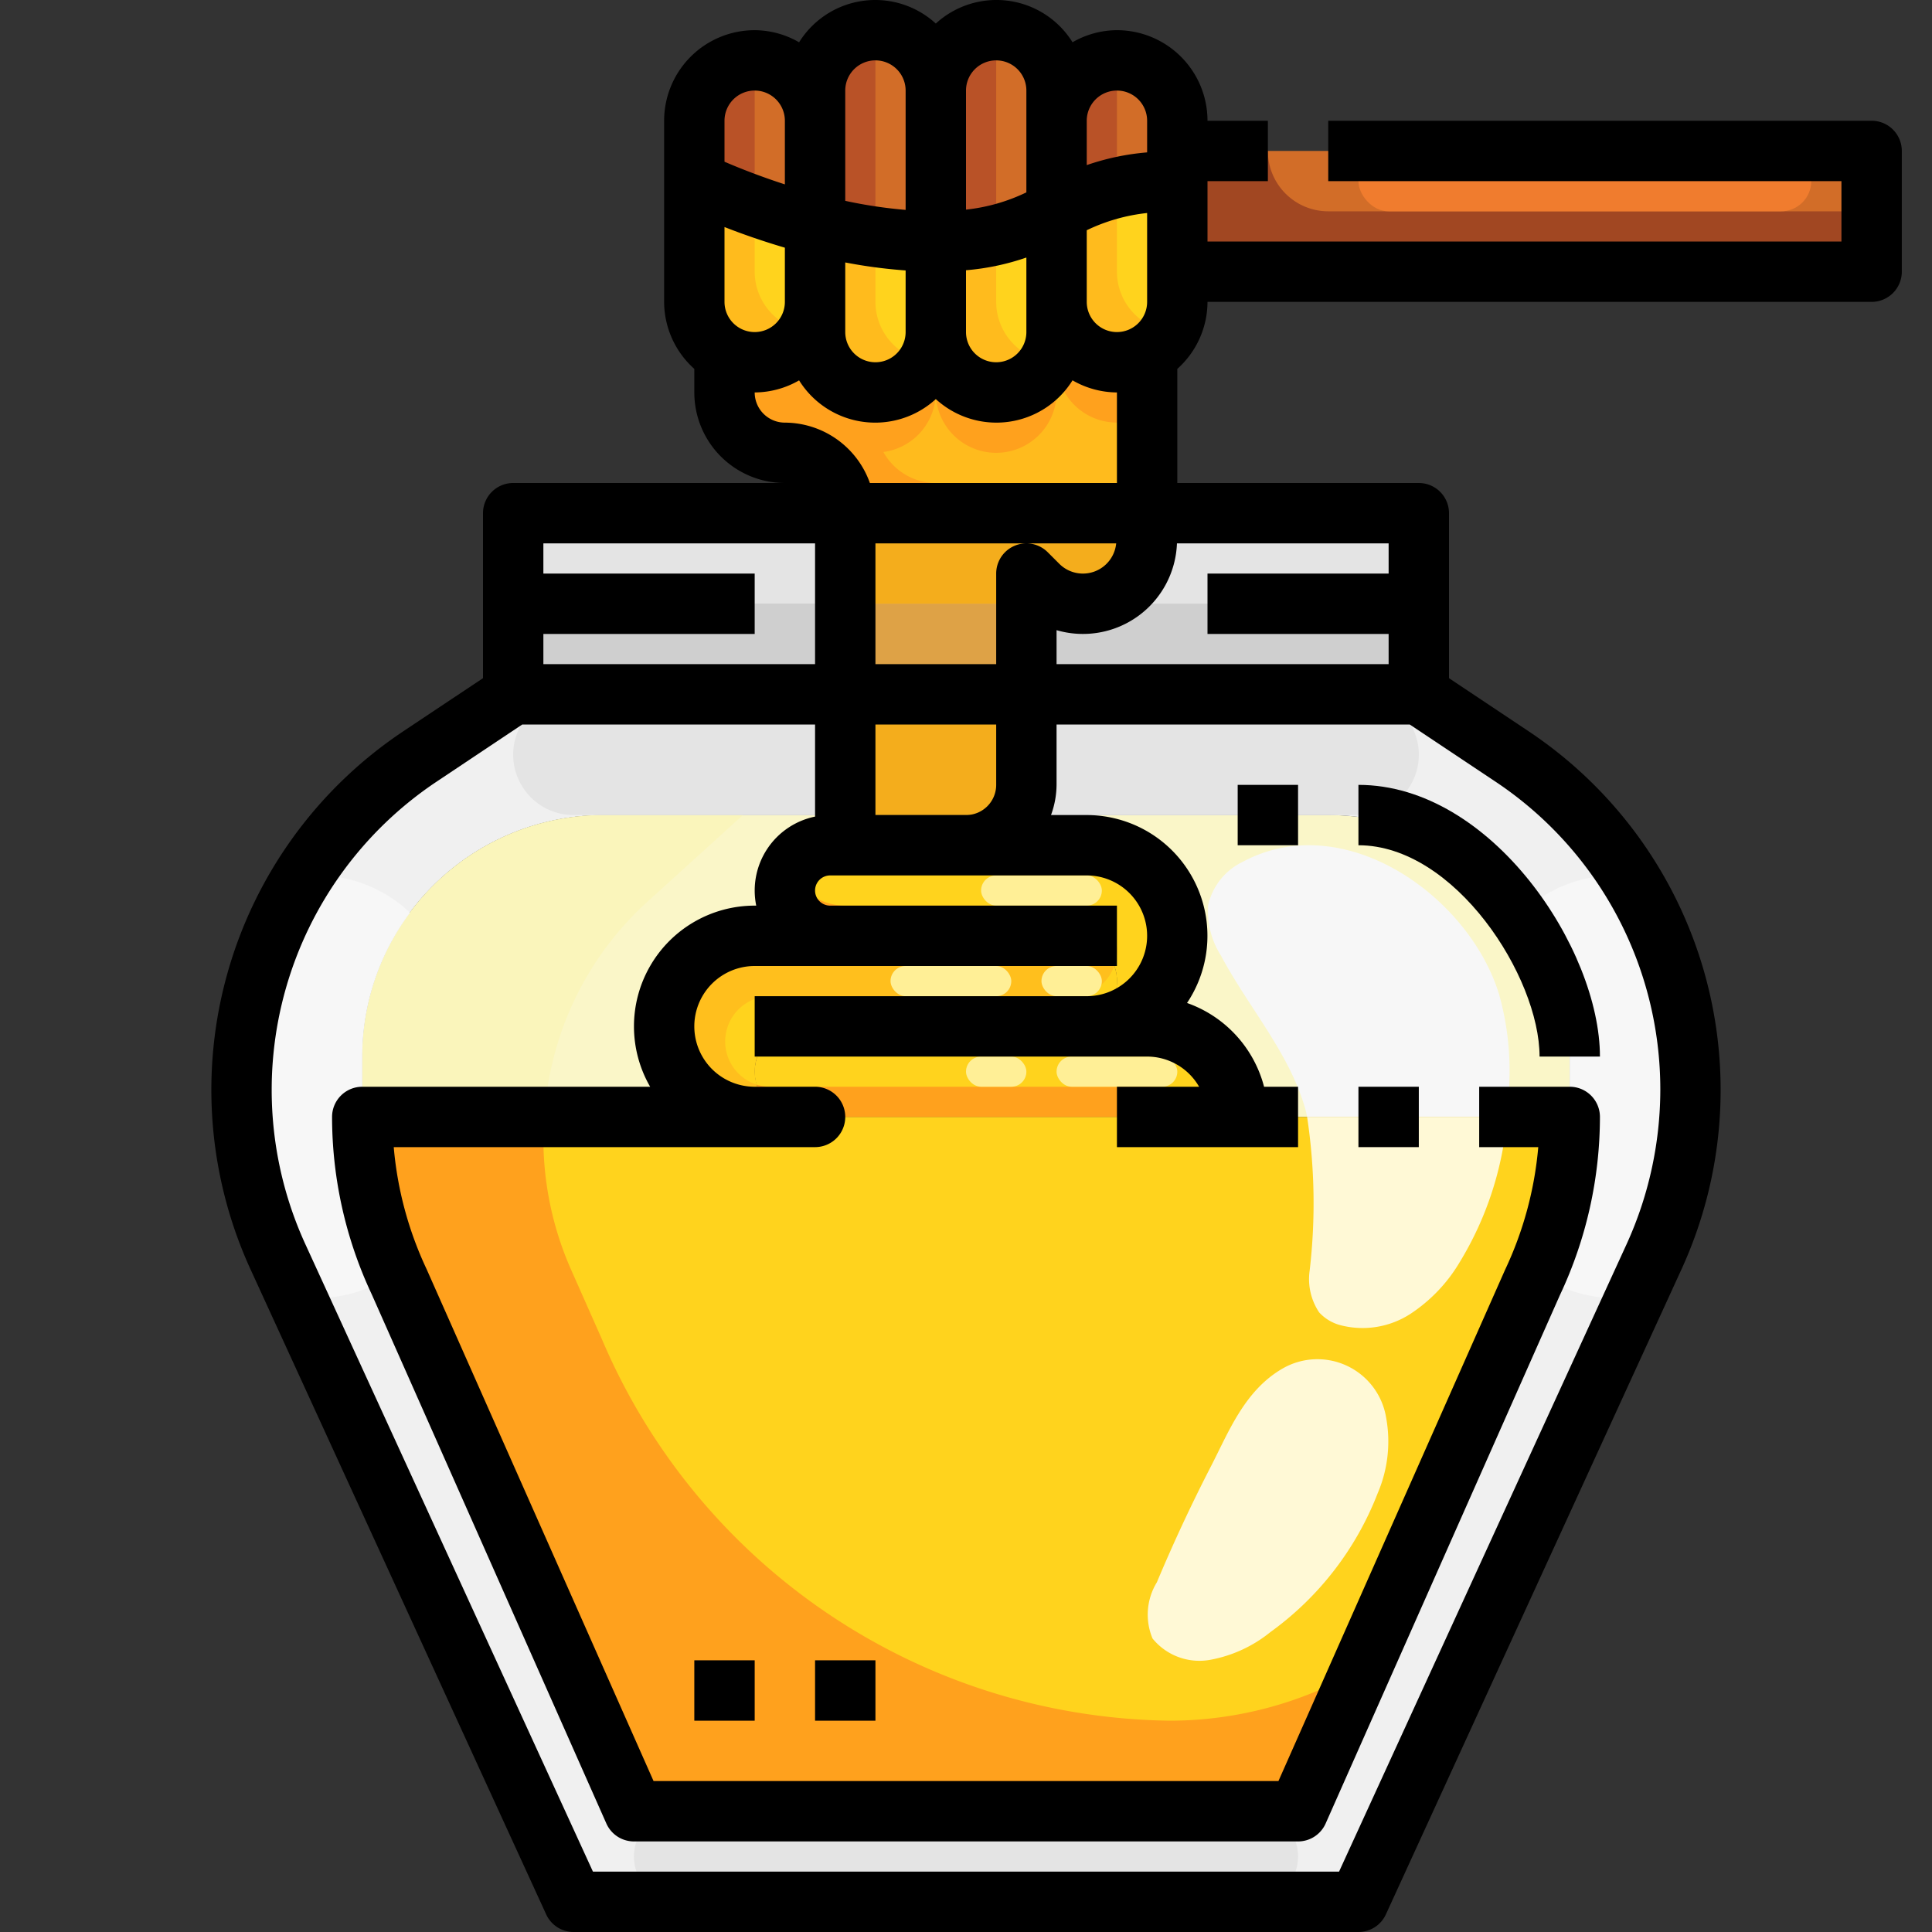
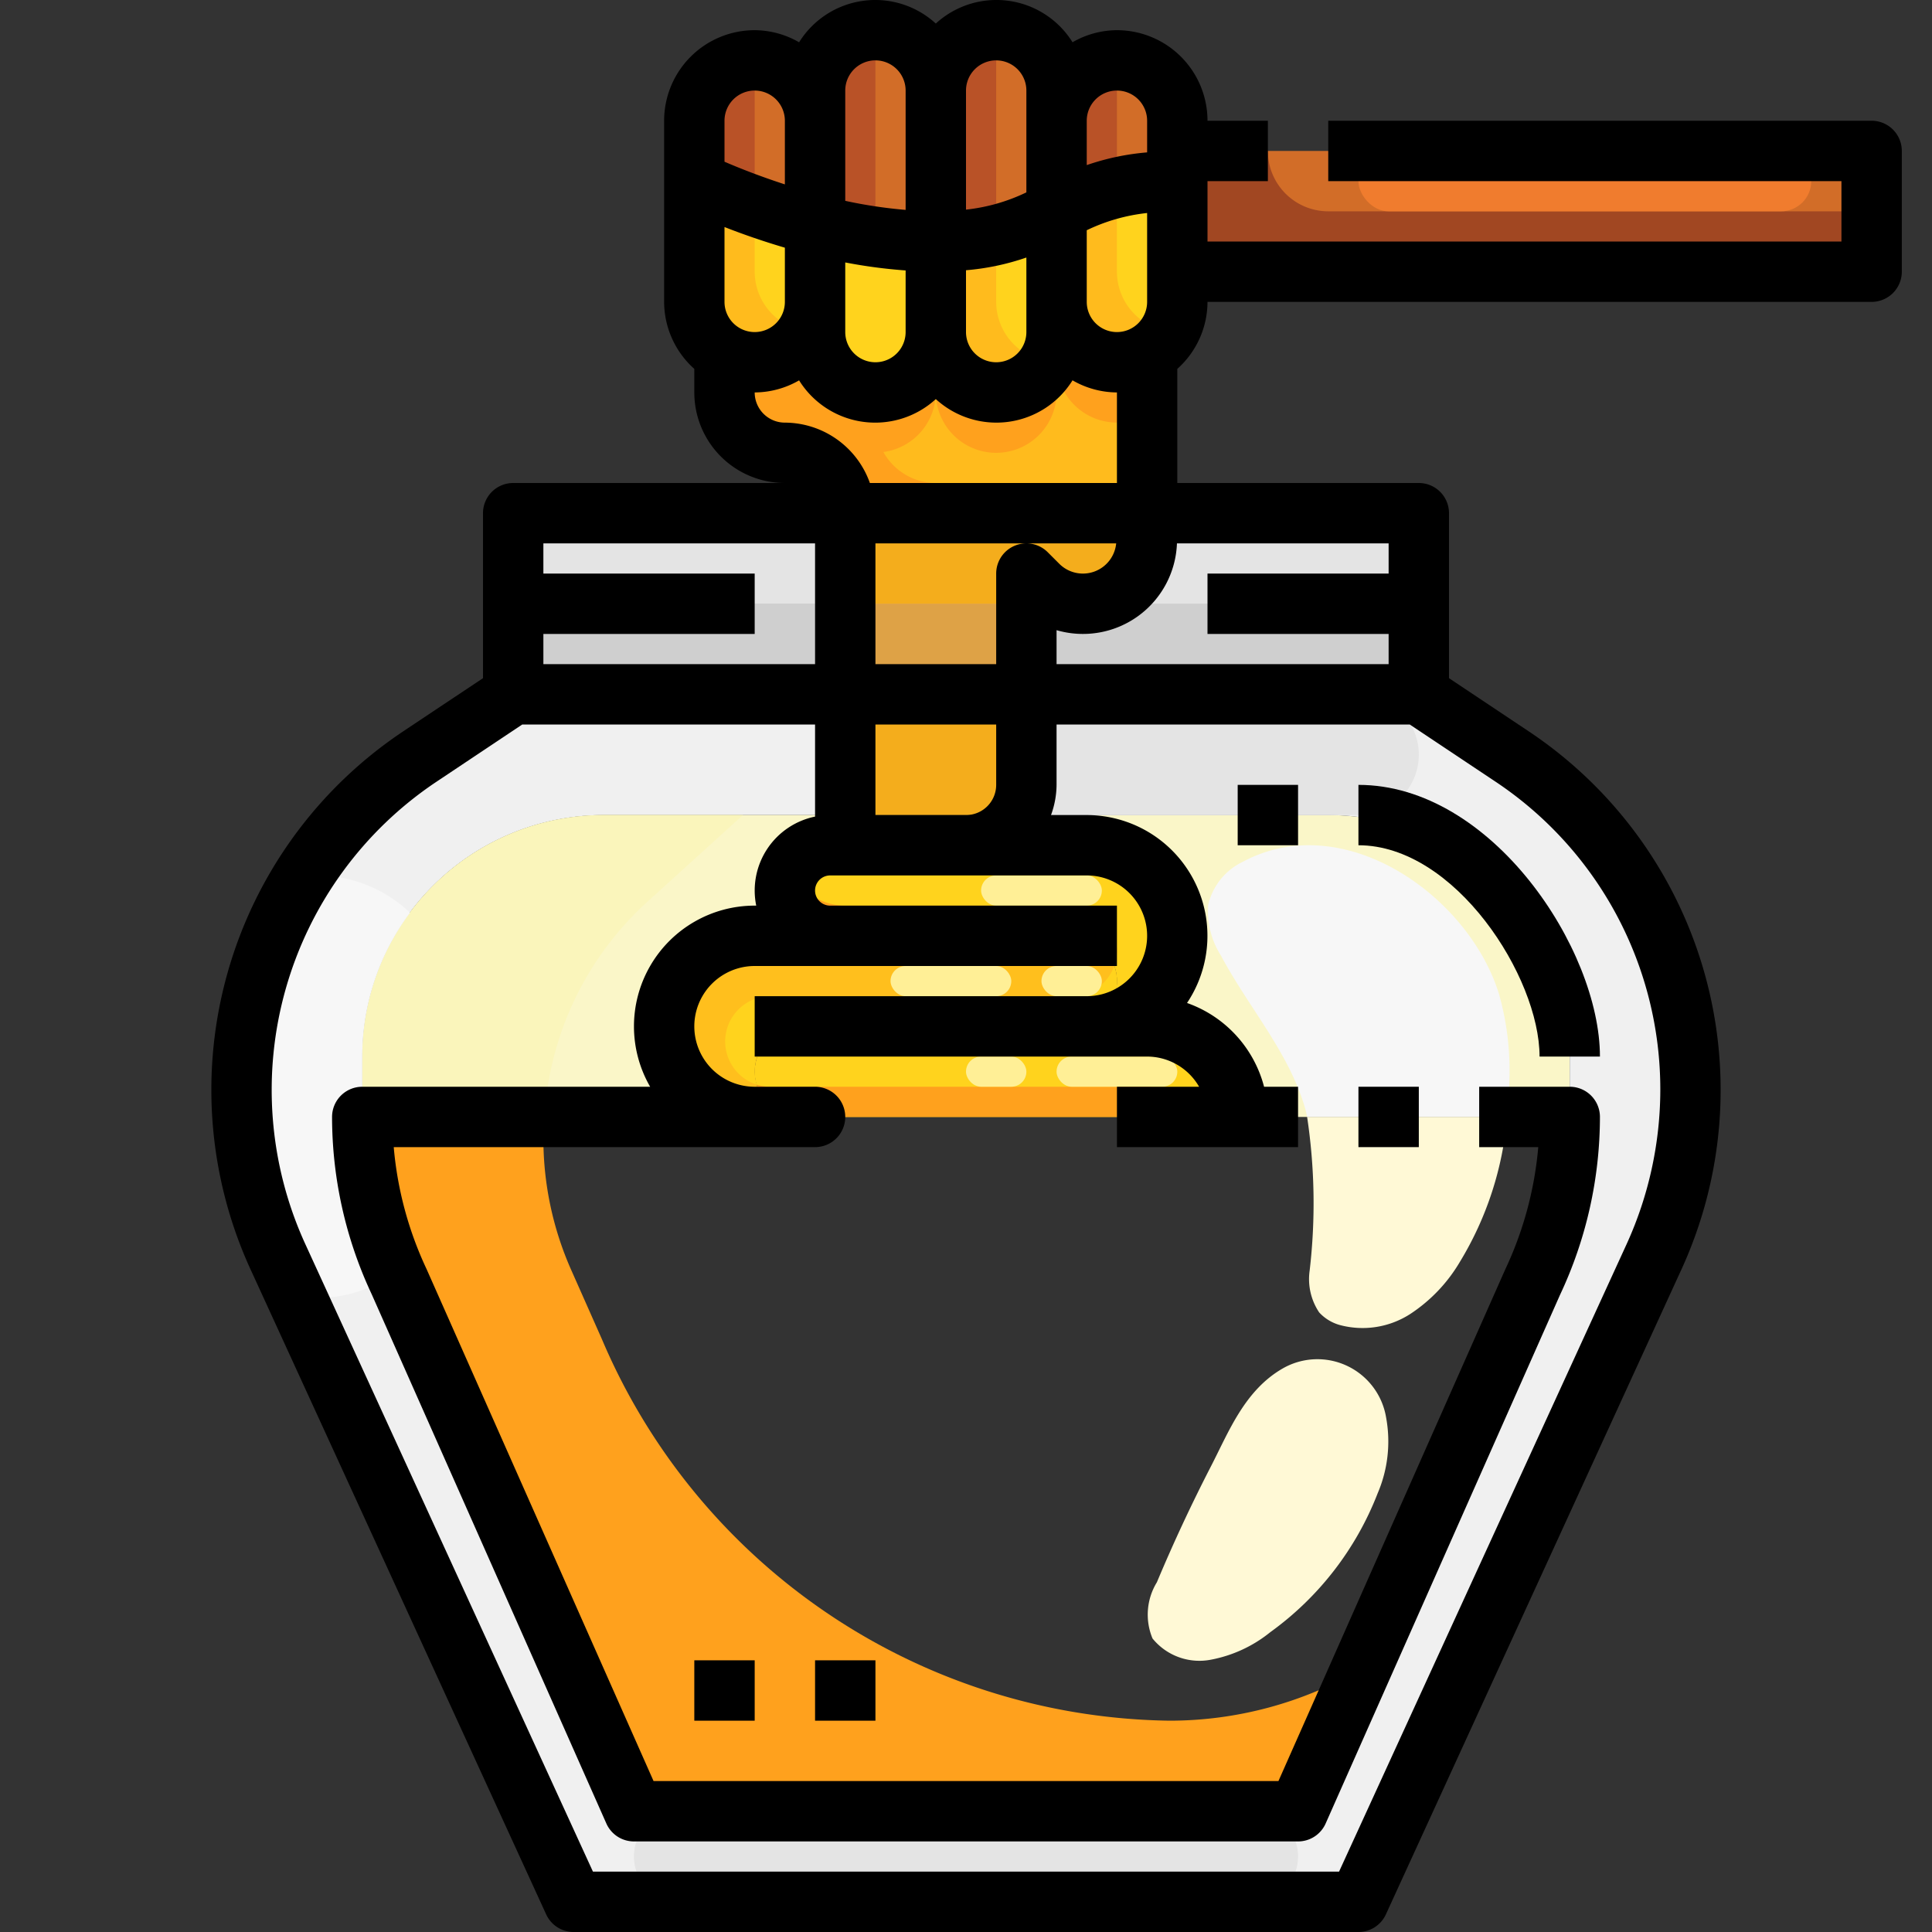
<svg xmlns="http://www.w3.org/2000/svg" height="512" viewBox="0 0 64 64" width="512">
  <rect x="0" y="0" width="64" height="64" fill="#333333" stroke="none" />
  <g id="_14-honey" data-name="14-honey">
    <path d="m28 27h5.73a2 2 0 0 1 -1.73 1h-4z" fill="#ffbf1d" />
    <path d="m62 5v4h-23v-3-1z" fill="#d26d28" />
    <path d="m52 35v2h-11a3 3 0 0 0 -3-3h-2a3 3 0 0 0 0-6h-4a2 2 0 0 0 1.73-1h10.27a8 8 0 0 1 8 8z" fill="#faf6c8" />
-     <path d="m41 37h11a12.783 12.783 0 0 1 -1.23 5.47l-7.77 17.53h-22l-7.77-17.53a12.783 12.783 0 0 1 -1.23-5.47z" fill="#ffd31d" />
    <path d="m47 20v3h-13v-4l.38.38a2.12 2.12 0 0 0 3.62-1.5v-.88h9z" fill="#cfcfcf" />
    <path d="m50.09 25.06-3.09-2.06h-13v3a2 2 0 0 1 -.27 1h10.27a8 8 0 0 1 8 8v2a12.783 12.783 0 0 1 -1.23 5.47l-7.77 17.53h-22l-7.77-17.53a12.783 12.783 0 0 1 -1.23-5.47v-2a8 8 0 0 1 8-8h8v-4h-11l-3.09 2.06a13.259 13.259 0 0 0 -4.7 16.57l9.79 21.37h26l9.79-21.37a13.259 13.259 0 0 0 -4.7-16.57z" fill="#f0f0f0" />
    <path d="m41 37h-14.5a1.5 1.5 0 0 1 0-3h11.5a3 3 0 0 1 3 3z" fill="#ffd31d" />
    <path d="m38 11.73a2 2 0 0 1 -3-1.73v-3a7.745 7.745 0 0 1 4-1v4a2 2 0 0 1 -1 1.73z" fill="#ffd31d" />
    <path d="m39 5v1a7.745 7.745 0 0 0 -4 1v-3a2.006 2.006 0 0 1 2-2 2.015 2.015 0 0 1 2 2z" fill="#d26d28" />
    <path d="m36 28a3 3 0 0 1 0 6h-.5a1.5 1.5 0 0 0 0-3h-8a1.5 1.5 0 0 1 0-3z" fill="#ffd31d" />
    <path d="m38 17v.88a2.121 2.121 0 0 1 -3.62 1.5l-.38-.38v4h-6v-6z" fill="#f0af4c" />
    <path d="m38 11.73v5.27h-10a2.015 2.015 0 0 0 -2-2 2.006 2.006 0 0 1 -2-2v-1.27a2 2 0 0 0 3-1.73v1a2 2 0 0 0 4 0 2 2 0 0 0 4 0v-1a2 2 0 0 0 3 1.73z" fill="#ffbb1d" />
    <path d="m35 7v4a2 2 0 0 1 -4 0v-3a7.745 7.745 0 0 0 4-1z" fill="#ffd31d" />
    <path d="m35 4v3a7.745 7.745 0 0 1 -4 1v-5a2.006 2.006 0 0 1 2-2 1.955 1.955 0 0 1 1.41.59 1.955 1.955 0 0 1 .59 1.41z" fill="#d26d28" />
    <path d="m31 8v3a2 2 0 0 1 -4 0v-3.56a16.027 16.027 0 0 0 4 .56z" fill="#ffd31d" />
    <path d="m31 3v5a16.027 16.027 0 0 1 -4-.56v-4.44a2.006 2.006 0 0 1 2-2 1.955 1.955 0 0 1 1.41.59 1.955 1.955 0 0 1 .59 1.41z" fill="#d26d28" />
    <path d="m28 27v1h-.5a1.5 1.5 0 0 0 0 3h-2.5a3 3 0 0 0 0 6h-13v-2a8 8 0 0 1 8-8z" fill="#faf6c8" />
    <path d="m17 20v-3h11v6h-11z" fill="#cfcfcf" />
    <path d="m24 11.73a2 2 0 0 1 -1-1.73v-4a22.284 22.284 0 0 0 4 1.44v2.56a2 2 0 0 1 -3 1.73z" fill="#ffd31d" />
    <path d="m27 4v3.44a22.284 22.284 0 0 1 -4-1.44v-2a2.006 2.006 0 0 1 2-2 2.015 2.015 0 0 1 2 2z" fill="#d26d28" />
    <rect fill="#ffd31d" height="3" rx=".5" width="1" x="34" y="8" />
    <rect fill="#ffd31d" height="2" rx=".5" width="1" x="30" y="8.5" />
    <rect fill="#ffd31d" height="2" rx=".5" width="1" x="26" y="7.5" />
    <path d="m35.5 31a1.5 1.5 0 0 1 0 3h-9a1.5 1.5 0 0 0 0 3h-1.5a3 3 0 0 1 0-6z" fill="#ffbf1d" />
    <path d="m34 25v1a2 2 0 0 1 -.27 1h-5.73v-4h6z" fill="#f4ad1c" />
    <path d="m42 5a2 2 0 0 0 2 2h18v2h-23v-4z" fill="#a14722" />
    <path d="m25 9v-2.177a20.741 20.741 0 0 1 -2-.823v4a1.992 1.992 0 0 0 3.735.973 1.993 1.993 0 0 1 -1.735-1.973z" fill="#ffbb1d" />
    <path d="m25 2a2.006 2.006 0 0 0 -2 2v2a20.741 20.741 0 0 0 2 .823z" fill="#b95227" />
    <path d="m37 9v-2.785a8.873 8.873 0 0 0 -2 .785v3a2 2 0 0 0 3.741.974 1.993 1.993 0 0 1 -1.741-1.974z" fill="#ffbb1d" />
    <path d="m37 2a2.006 2.006 0 0 0 -2 2v3a8.873 8.873 0 0 1 2-.785z" fill="#b95227" />
-     <path d="m29 10v-2.153a18.028 18.028 0 0 1 -2-.407v3.56a1.992 1.992 0 0 0 3.735.973 1.993 1.993 0 0 1 -1.735-1.973z" fill="#ffbb1d" />
    <path d="m29 1a2.006 2.006 0 0 0 -2 2v4.44a18.028 18.028 0 0 0 2 .407z" fill="#b95227" />
    <path d="m33 10v-2.215a8.54 8.54 0 0 1 -2 .215v3a1.992 1.992 0 0 0 3.735.973 1.993 1.993 0 0 1 -1.735-1.973z" fill="#ffbb1d" />
    <path d="m33 1a2.006 2.006 0 0 0 -2 2v5a8.54 8.54 0 0 0 2-.215z" fill="#b95227" />
    <path d="m31 13a2 2 0 0 0 4 0v-1a2 2 0 0 0 3 1.73v-2a2 2 0 0 1 -3-1.73v1a2 2 0 0 1 -4 0 2 2 0 0 1 -4 0v-1a2 2 0 0 1 -3 1.73v1.27a1.962 1.962 0 0 0 .045.415v.009a1.946 1.946 0 0 0 .124.378 2 2 0 0 0 1.831 1.198 2.015 2.015 0 0 1 2 2h10v-1h-7a1.991 1.991 0 0 1 -1.737-1.027 2 2 0 0 0 1.737-1.973z" fill="#ffa11d" />
    <path d="m34 19v1h1.88a2.119 2.119 0 0 1 -1.5-.62z" fill="#cfcfcf" />
    <path d="m38 17v.88a2.117 2.117 0 0 1 -2.12 2.12h11.12v-3z" fill="#e4e4e4" />
    <path d="m34 20v3h13v-3h-11.12z" fill="#cfcfcf" />
    <path d="m34 20v-1l.38.38a2.12 2.12 0 0 0 3.62-1.5v-.88h-10v3z" fill="#f4ad1c" />
    <path d="m28 20h6v3h-6z" fill="#dea246" />
    <path d="m17 17h11v3h-11z" fill="#e4e4e4" />
    <path d="m17 20h11v3h-11z" fill="#cfcfcf" />
    <path d="m38 36h-12.5a1.489 1.489 0 0 1 -.43-.07 1.493 1.493 0 0 0 1.43 1.07h12.5a1 1 0 0 0 -1-1z" fill="#ffa11d" />
    <path d="m35.5 31a1.493 1.493 0 0 1 1.408 1 1.477 1.477 0 0 0 .092-.5 1.5 1.5 0 0 0 -1.5-1.5h-7.5a2 2 0 0 1 -1.825-1.19 1.489 1.489 0 0 0 1.325 2.19z" fill="#ffa11d" />
    <path d="m37 32.5a1.489 1.489 0 0 0 -.092-.5 1.5 1.5 0 0 1 -1.408 1h-10a1.5 1.5 0 0 0 -.43 2.93 1.48 1.48 0 0 1 1.43-1.93h9a1.5 1.5 0 0 0 1.5-1.5z" fill="#ffd31d" />
    <path d="m19.941 44.367-1.02-2.3a10.734 10.734 0 0 1 -.921-4.356c0-.239.021-.475.036-.711h-6.036a12.783 12.783 0 0 0 1.23 5.47l7.77 17.53h22l2.089-4.712a12.625 12.625 0 0 1 -6.348 1.712 20.728 20.728 0 0 1 -18.8-12.633z" fill="#ffa11d" />
    <path d="m21.378 29.934 3.233-2.934h-4.611a8 8 0 0 0 -8 8v2h6.036a10.459 10.459 0 0 1 3.342-7.066z" fill="#faf5bb" />
    <g fill="#ffef96">
      <rect height="1" rx=".5" width="4" x="32.5" y="29" />
      <rect height="1" rx=".5" width="4" x="29.5" y="32" />
      <rect height="1" rx=".5" width="4" x="35" y="35" />
      <rect height="1" rx=".5" width="2" x="34.5" y="32" />
      <rect height="1" rx=".5" width="2" x="32" y="35" />
    </g>
    <path d="m13.1 42.159a12.779 12.779 0 0 1 -1.1-5.159v-2a7.955 7.955 0 0 1 1.583-4.764 4.477 4.477 0 0 0 -3.083-1.236c-.15 0-.293.03-.439.044-.166.264-.343.521-.491.8a13.327 13.327 0 0 0 -1.57 6.256 13.18 13.18 0 0 0 1.21 5.53l.6 1.3a4.4 4.4 0 0 0 .69.07 4.463 4.463 0 0 0 2.6-.841z" fill="#f7f7f7" />
-     <path d="m56 36.1a13.247 13.247 0 0 0 -2.062-7.056c-.146-.014-.288-.044-.438-.044a4.477 4.477 0 0 0 -3.083 1.236 7.955 7.955 0 0 1 1.583 4.764v2a12.779 12.779 0 0 1 -1.1 5.159 4.463 4.463 0 0 0 2.6.841 4.4 4.4 0 0 0 .694-.07l.6-1.3a13.18 13.18 0 0 0 1.206-5.53z" fill="#f7f7f7" />
    <path d="m43 61.5a1.5 1.5 0 0 0 -1.5-1.5h-19a1.5 1.5 0 0 0 0 3h19a1.5 1.5 0 0 0 1.5-1.5z" fill="#e4e4e4" />
-     <path d="m17 25a2 2 0 0 0 2 2h9v-4h-9a2 2 0 0 0 -2 2z" fill="#e4e4e4" />
    <path d="m34 26a2 2 0 0 1 -.27 1h11.27a2 2 0 0 0 0-4h-11z" fill="#e4e4e4" />
    <path d="m45.917 46.959a2.307 2.307 0 0 0 -3.434-1.622c-1.255.727-1.779 2.092-2.36 3.22q-.979 1.9-1.8 3.858a2.05 2.05 0 0 0 -.144 1.862 2 2 0 0 0 1.946.7 4.426 4.426 0 0 0 1.956-.91 10.231 10.231 0 0 0 3.556-4.6 4.36 4.36 0 0 0 .28-2.508z" fill="#fff9d6" />
    <path d="m50 35.784a9.244 9.244 0 0 0 -.341-2.844c-.994-3.259-5.137-6.195-8.495-4.389a2.108 2.108 0 0 0 -1.141 1.428 2.728 2.728 0 0 0 .422 1.675c.913 1.717 2.274 3.229 2.8 5.1.023.082.037.166.057.249h6.625c.037-.403.065-.813.073-1.219z" fill="#f7f7f7" />
    <path d="m43.3 37a19.2 19.2 0 0 1 .084 5.09 1.982 1.982 0 0 0 .315 1.385 1.459 1.459 0 0 0 .691.42 2.911 2.911 0 0 0 2.324-.366 5.255 5.255 0 0 0 1.647-1.729 10.983 10.983 0 0 0 1.563-4.8z" fill="#fff9d6" />
    <rect fill="#f07c2e" height="2" rx="1" width="15" x="45" y="5" />
    <path d="m45 36h2v2h-2z" />
    <path d="m45 28c3.2 0 6 4.363 6 7h2c0-3.554-3.584-9-8-9z" />
    <path d="m41 26h2v2h-2z" />
    <path d="m23 55h2v2h-2z" />
    <path d="m27 55h2v2h-2z" />
    <path d="m62 4h-18v2h17v2h-21v-2h2v-2h-2a3 3 0 0 0 -3-3 2.967 2.967 0 0 0 -1.471.4 2.971 2.971 0 0 0 -4.529-.62 2.971 2.971 0 0 0 -4.529.621 2.967 2.967 0 0 0 -1.471-.401 3 3 0 0 0 -3 3v6a2.985 2.985 0 0 0 1 2.22v.78a3 3 0 0 0 3 3h-9a1 1 0 0 0 -1 1v5.465l-2.645 1.763a14.274 14.274 0 0 0 -5.055 17.823l9.793 21.366a1 1 0 0 0 .907.583h26a1 1 0 0 0 .909-.583l9.791-21.366a14.274 14.274 0 0 0 -5.057-17.823l-2.643-1.763v-5.465a1 1 0 0 0 -1-1h-8v-3.78a2.985 2.985 0 0 0 1-2.22h22a1 1 0 0 0 1-1v-4a1 1 0 0 0 -1-1zm-25 7a1 1 0 0 1 -1-1v-2.373a6.1 6.1 0 0 1 2-.571v2.944a1 1 0 0 1 -1 1zm-7 0a1 1 0 0 1 -2 0v-2.306a17.085 17.085 0 0 0 2 .265zm-5 0a1 1 0 0 1 -1-1v-2.479c.551.216 1.229.457 2 .684v1.795a1 1 0 0 1 -1 1zm7-2.048a8.2 8.2 0 0 0 2-.421v2.469a1 1 0 0 1 -2 0zm5-5.952a1 1 0 0 1 1 1v1.048a8.2 8.2 0 0 0 -2 .421v-1.469a1 1 0 0 1 1-1zm-4-1a1 1 0 0 1 1 1v3.373a6.1 6.1 0 0 1 -2 .571v-3.944a1 1 0 0 1 1-1zm-5 1a1 1 0 0 1 2 0v3.953a15.626 15.626 0 0 1 -2-.3zm-3 0a1 1 0 0 1 1 1v2.108c-.854-.277-1.551-.557-2-.751v-1.357a1 1 0 0 1 1-1zm11.975 15a1.107 1.107 0 0 1 -1.889.672l-.379-.379a1 1 0 0 0 -1.707.707v3h-4v-4zm-3.975 8a1 1 0 0 1 -1 1h-3v-3h4zm-6-8v4h-9v-1h7v-2h-7v-1zm28 18.1a12.363 12.363 0 0 1 -1.116 5.113l-9.526 20.787h-24.716l-9.526-20.783a12.273 12.273 0 0 1 4.349-15.325l2.835-1.892h9.7v3.051a2.5 2.5 0 0 0 -1.949 2.949h-.051a4 4 0 0 0 -3.463 6h-9.537a1 1 0 0 0 -1 1 13.846 13.846 0 0 0 1.314 5.876l7.772 17.529a1 1 0 0 0 .914.595h22a1 1 0 0 0 .914-.595l7.761-17.505a13.863 13.863 0 0 0 1.325-5.9 1 1 0 0 0 -1-1h-3v2h1.957a11.924 11.924 0 0 1 -1.1 4.065l-7.507 16.935h-20.7l-7.518-16.957a11.888 11.888 0 0 1 -1.089-4.043h13.957a1 1 0 0 0 0-2h-2a2 2 0 0 1 0-4h12v-2h-9.5a.5.5 0 0 1 0-1h8.5a2 2 0 0 1 0 4h-11v2h13a1.993 1.993 0 0 1 1.722 1h-2.722v2h6v-2h-1.126a4.016 4.016 0 0 0 -2.552-2.775 4 4 0 0 0 -3.322-6.225h-1.184a2.966 2.966 0 0 0 .184-1v-2h11.7l2.838 1.892a12.248 12.248 0 0 1 5.462 10.208zm-9-17.1h-6v2h6v1h-11v-1.125a3.116 3.116 0 0 0 3.988-2.875h7.012zm-9-3h-8.184a3 3 0 0 0 -2.816-2 1 1 0 0 1 -1-1 2.967 2.967 0 0 0 1.471-.4 2.971 2.971 0 0 0 4.529.62 2.971 2.971 0 0 0 4.529-.621 2.967 2.967 0 0 0 1.471.401z" />
  </g>
</svg>